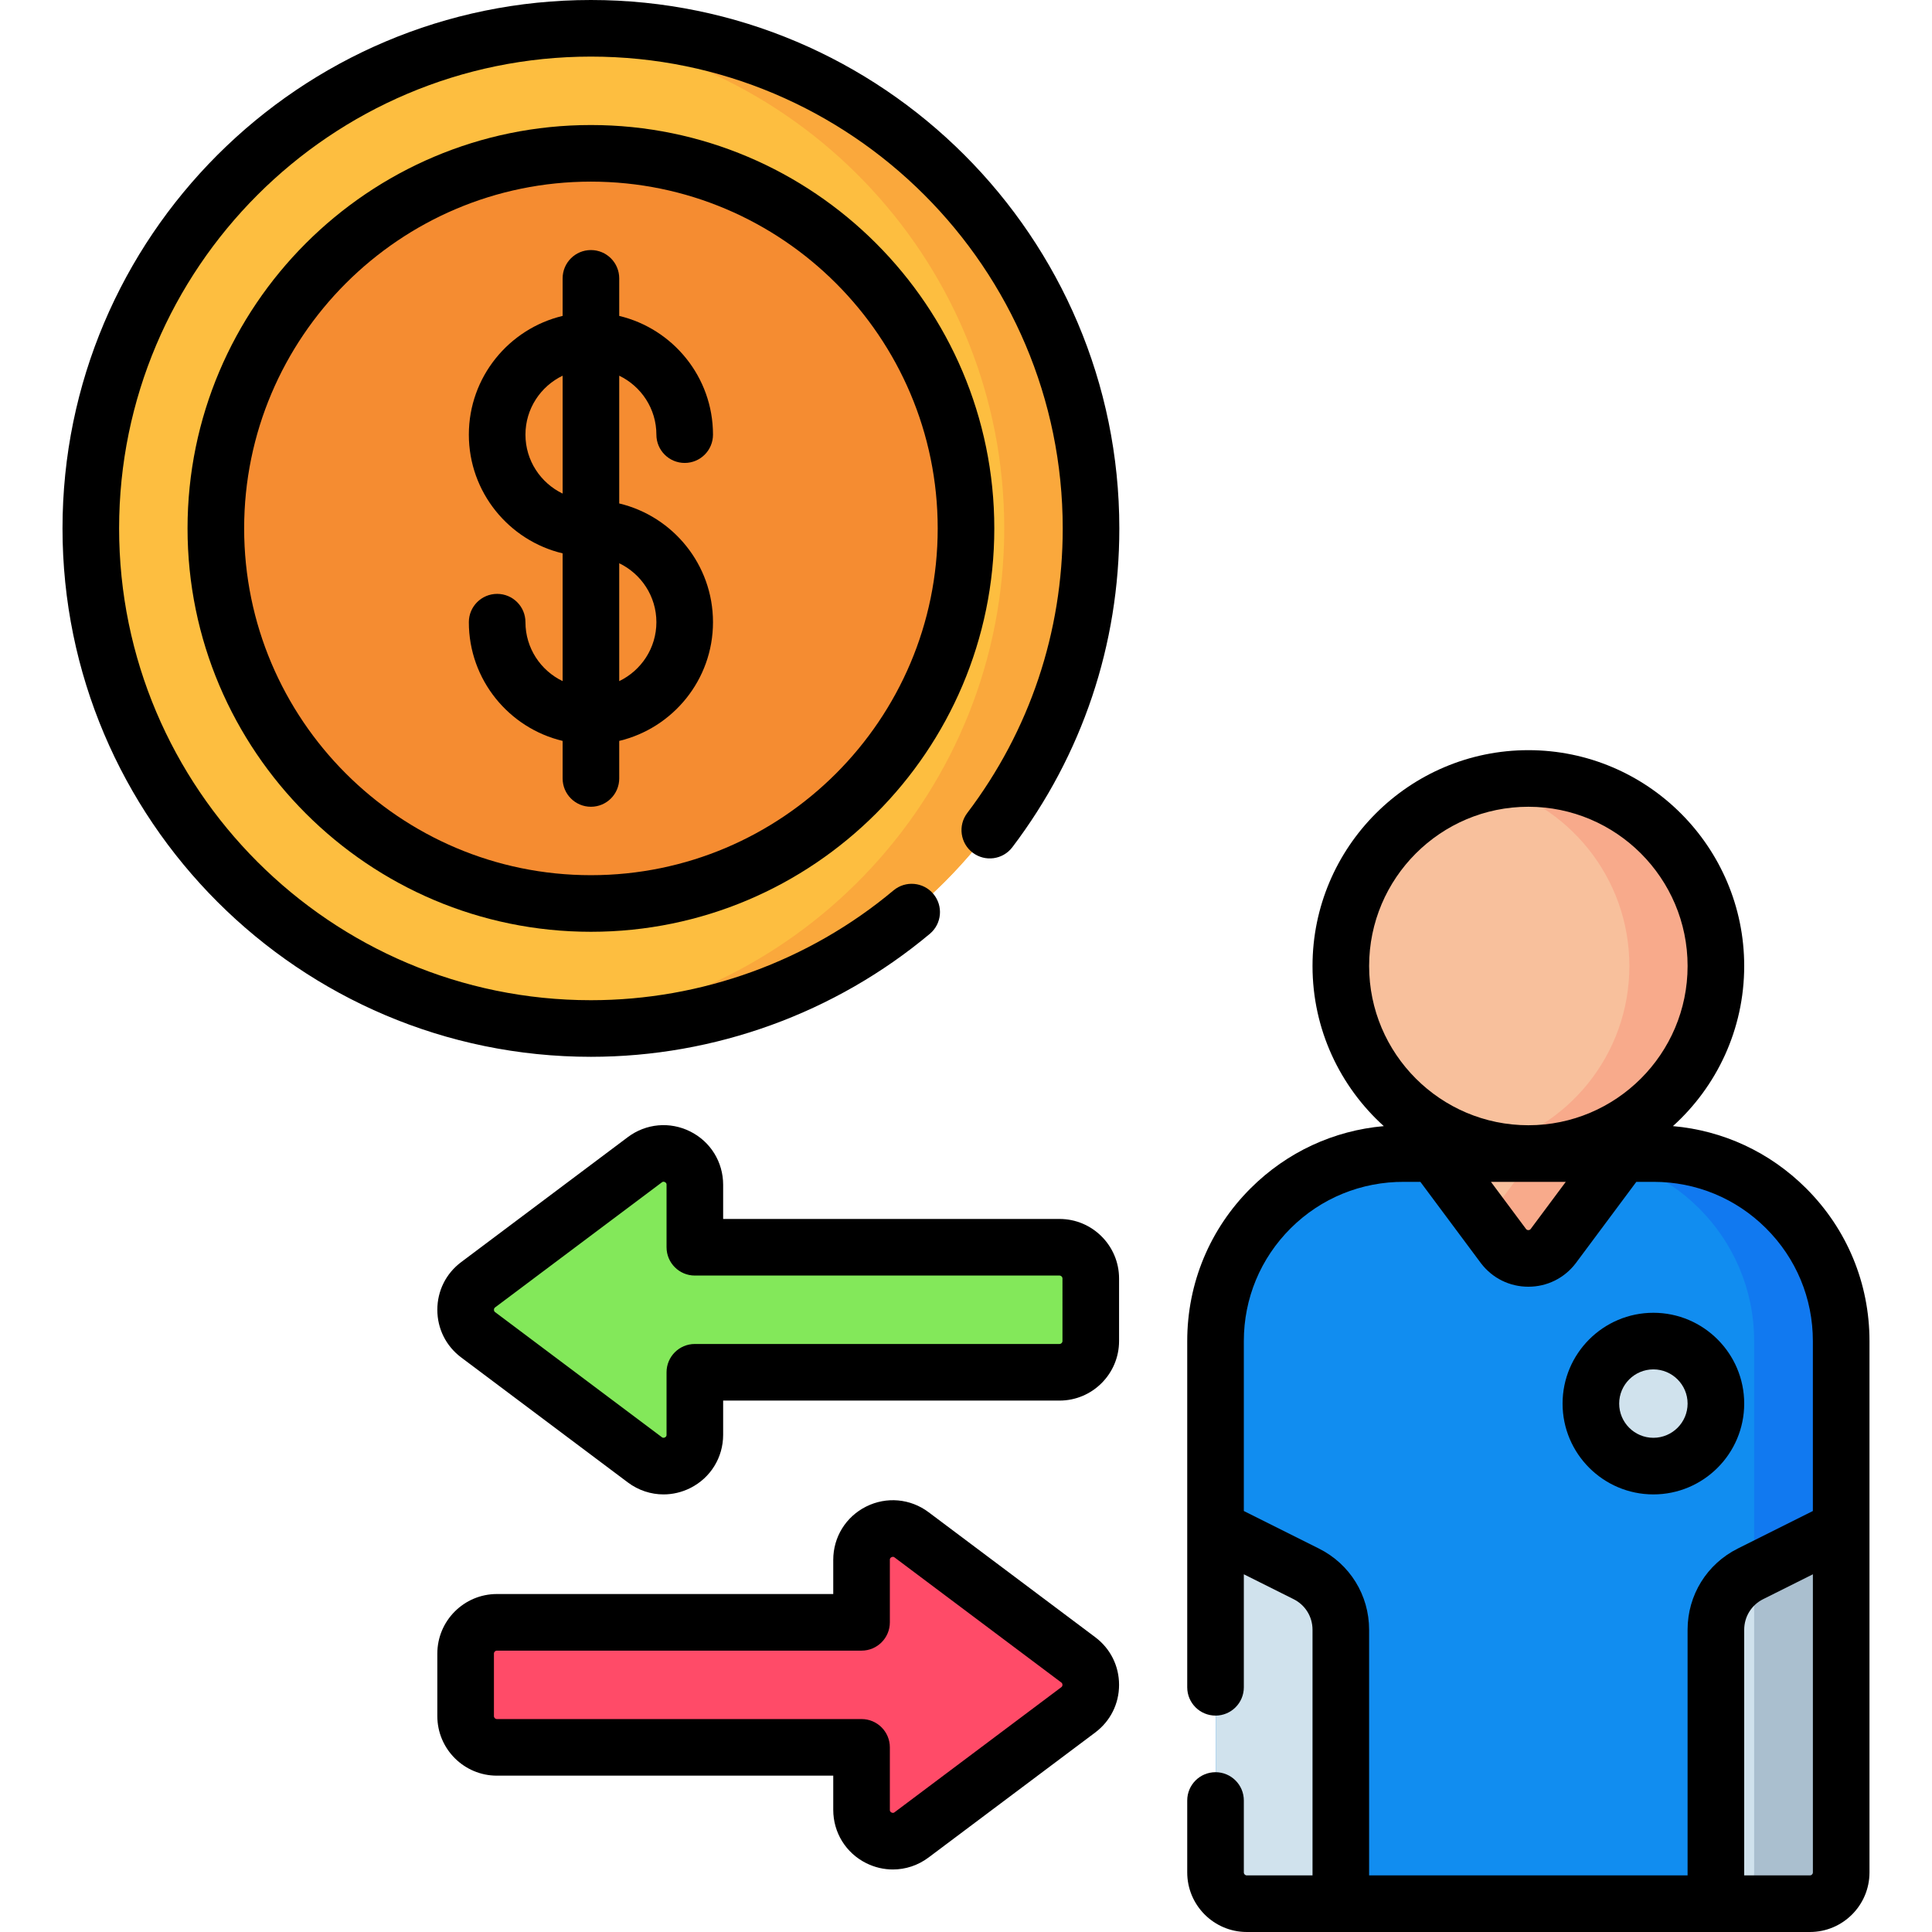
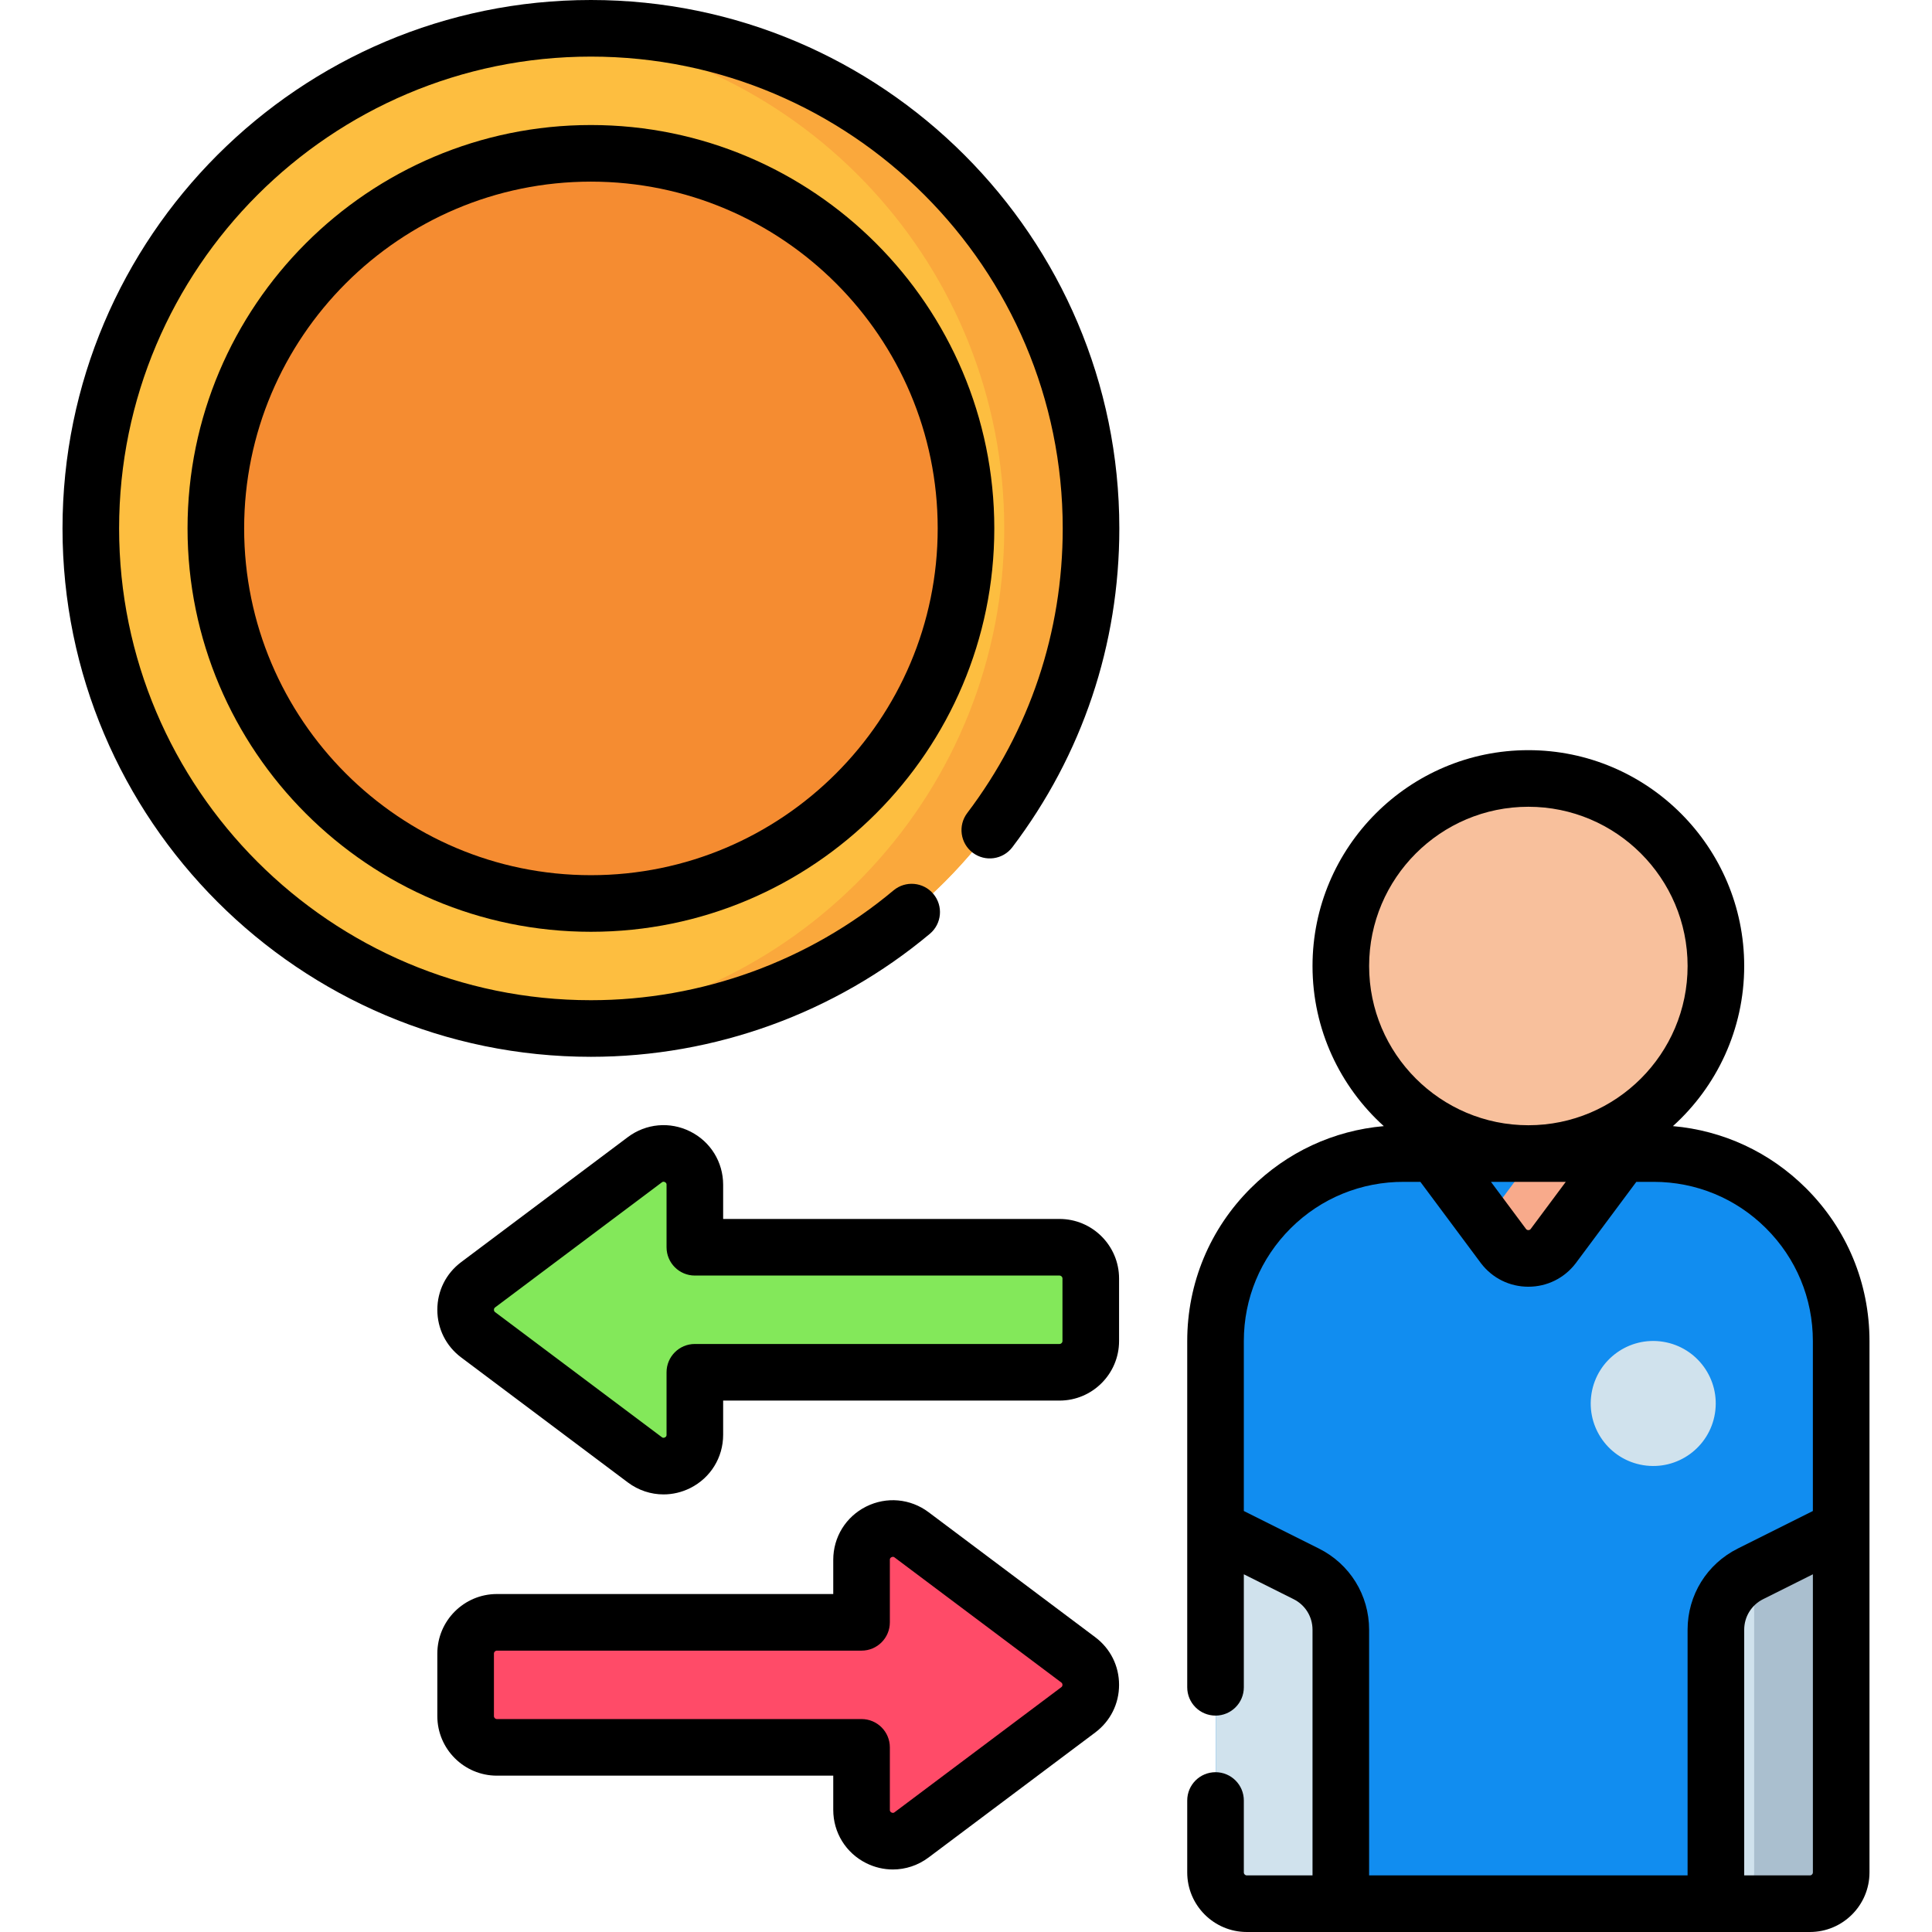
<svg xmlns="http://www.w3.org/2000/svg" id="Capa_1" enable-background="new 0 0 512 512" height="512" viewBox="0 0 512 512" width="512">
  <g>
    <path d="m280.781 363.668h-90.639c-3.314 0-6 2.686-6 6v10.567c0 6.826-7.793 10.722-13.253 6.627l-44.178-33.133c-4.418-3.313-4.418-9.94 0-13.253l44.178-33.133c5.461-4.096 13.253-.199 13.253 6.627v10.567c0 3.314 2.686 6 6 6h90.639c4.575 0 8.283 3.708 8.283 8.283v16.567c0 4.573-3.708 8.281-8.283 8.281z" fill="#83e85a" />
    <path d="m131.681 429.935h90.639c3.314 0 6-2.686 6-6v-10.567c0-6.826 7.793-10.722 13.253-6.627l44.178 33.133c4.418 3.313 4.418 9.94 0 13.253l-44.178 33.133c-5.461 4.095-13.253.199-13.253-6.627v-10.567c0-3.314-2.686-6-6-6h-90.639c-4.575 0-8.283-3.709-8.283-8.283v-16.567c0-4.573 3.708-8.281 8.283-8.281z" fill="#ff4b68" />
    <ellipse cx="156.6" cy="140.033" fill="#fdbe40" rx="132.533" ry="132.533" transform="matrix(.707 -.707 .707 .707 -53.151 151.748)" />
    <circle cx="156.6" cy="140.033" fill="#f58c31" r="99.4" />
    <circle cx="405.1" cy="256" fill="#f8c09c" r="49.7" />
    <path d="m488.003 355.4c0-27.541-22.401-49.85-49.977-49.699-8.962 0-56.889 0-65.851 0-27.576-.15-49.977 22.158-49.977 49.699v140.817c0 4.575 3.708 8.283 8.283 8.283h149.239c4.575 0 8.283-3.709 8.283-8.283z" fill="#118df0" />
    <ellipse cx="438.234" cy="371.967" fill="#d0e2ed" rx="16.567" ry="16.567" transform="matrix(.16 -.987 .987 .16 .873 744.959)" />
-     <path d="m405.1 206.3c-3.96 0-7.807.477-11.5 1.352 21.901 5.191 38.2 24.86 38.2 48.348s-16.299 43.157-38.2 48.348c3.693.875 7.54 1.352 11.5 1.352 27.448 0 49.7-22.251 49.7-49.7s-22.251-49.7-49.7-49.7z" fill="#f8aa8b" />
-     <path d="m438.026 305.701c-3.44 0-12.622 0-23.136 0 27.576-.15 49.977 22.158 49.977 49.699v140.816c0 4.575-3.709 8.284-8.283 8.284h23.136c4.575 0 8.283-3.708 8.283-8.284v-140.816c0-27.541-22.401-49.849-49.977-49.699z" fill="#1179f0" />
-     <path d="m380.25 305.7 18.274 24.547c3.315 4.329 9.837 4.329 13.152 0l18.274-24.546z" fill="#f8c09c" />
    <path d="m380.25 305.7 26.7.001-13.35 17.932 4.924 6.614c3.315 4.329 9.837 4.329 13.152 0l18.274-24.546z" fill="#f8aa8b" />
    <path d="m346.242 417.088-23.975-11.988-.069.075v91.042c0 4.575 3.709 8.284 8.283 8.284h24.919v-72.595c0-6.275-3.545-12.012-9.158-14.818z" fill="#d0e2ed" />
    <path d="m488.003 496.216v-91.169l-.069.053-23.975 11.988c-5.612 2.806-9.158 8.543-9.158 14.818v72.594h24.919c4.574 0 8.283-3.708 8.283-8.284z" fill="#d0e2ed" />
    <path d="m464.867 416.633v79.583c0 4.575-3.709 8.284-8.283 8.284h23.136c4.575 0 8.283-3.708 8.283-8.284v-91.169l-.069.053z" fill="#aabfcf" />
    <path d="m156.6 7.5c-3.875 0-7.709.176-11.5.502 67.81 5.83 121.033 62.71 121.033 132.031s-53.223 126.202-121.033 132.032c3.791.326 7.625.502 11.5.502 73.196 0 132.533-59.337 132.533-132.534.001-73.196-59.337-132.533-132.533-132.533z" fill="#faa83c" />
  </g>
  <g>
    <path d="m478.569 314.843c-9.588-9.535-21.948-15.247-35.225-16.41 11.59-10.475 18.887-25.617 18.887-42.433 0-31.54-25.66-57.2-57.2-57.2s-57.2 25.66-57.2 57.2c0 16.817 7.297 31.959 18.889 42.434-13.295 1.169-25.646 6.88-35.228 16.41-10.875 10.815-16.864 25.219-16.864 40.557v91.751c0 4.143 3.358 7.5 7.5 7.5 4.143 0 7.5-3.357 7.5-7.5v-29.951l13.191 6.596c3.092 1.545 5.012 4.651 5.012 8.108v65.095h-17.419c-.433 0-.784-.352-.784-.783v-19.067c0-4.143-3.357-7.5-7.5-7.5-4.142 0-7.5 3.357-7.5 7.5v19.066c0 8.703 7.081 15.783 15.784 15.783h149.238c8.703 0 15.783-7.08 15.783-15.783v-140.816c.001-15.337-5.989-29.741-16.864-40.557zm-63.621-1.642-9.315 12.512c-.073.092-.252.281-.602.281-.351 0-.528-.19-.603-.282l-9.314-12.511zm-52.117-57.201c0-23.27 18.931-42.2 42.2-42.2 23.27 0 42.2 18.931 42.2 42.2s-18.931 42.2-42.2 42.2-42.2-18.93-42.2-42.2zm-13.304 154.38-19.9-9.95v-45.03c0-11.315 4.419-21.941 12.442-29.922 8.022-7.978 18.712-12.33 30.035-12.277h4.31l16.024 21.524c.02.027.04.055.061.082 3.011 3.932 7.578 6.187 12.53 6.187s9.52-2.255 12.53-6.187c.022-.027.042-.055.062-.082l16.024-21.524h4.35c.079-.001.157-.001.237-.001 11.23 0 21.791 4.355 29.757 12.278 8.023 7.98 12.442 18.607 12.442 29.922v45.03l-19.898 9.95c-8.206 4.102-13.304 12.35-13.304 21.525v65.095h-84.4v-65.095c.002-9.176-5.097-17.424-13.302-21.525zm130.123 86.62h-17.419v-65.095c0-3.457 1.92-6.564 5.012-8.109l13.19-6.595v79.016c.001.431-.351.783-.783.783z" />
-     <path d="m438.164 396.033c13.271 0 24.067-10.796 24.067-24.066s-10.796-24.067-24.067-24.067-24.066 10.796-24.066 24.066 10.796 24.067 24.066 24.067zm0-33.133c5 0 9.067 4.067 9.067 9.066s-4.067 9.066-9.067 9.066c-4.999 0-9.066-4.067-9.066-9.066s4.067-9.066 9.066-9.066z" />
    <path d="m280.781 323.035h-89.139v-9.066c0-6.017-3.343-11.427-8.725-14.117-5.382-2.691-11.715-2.121-16.529 1.49l-44.178 33.133c-4.013 3.009-6.313 7.611-6.313 12.627s2.301 9.618 6.313 12.627l44.178 33.133c2.8 2.1 6.112 3.172 9.454 3.171 2.404 0 4.823-.555 7.075-1.681 5.382-2.69 8.725-8.1 8.725-14.116v-9.067h89.139c8.703 0 15.783-7.08 15.783-15.783v-16.566c.001-8.705-7.08-15.785-15.783-15.785zm.784 32.35c0 .432-.352.783-.783.783h-96.639c-4.143 0-7.5 3.357-7.5 7.5v16.567c0 .157 0 .483-.433.7-.433.215-.695.022-.821-.074l-44.178-33.133c-.077-.059-.313-.235-.313-.627s.236-.568.313-.627l44.178-33.133c.084-.064.229-.172.446-.172.106 0 .231.026.374.098.434.217.434.544.434.701v16.566c0 4.143 3.357 7.5 7.5 7.5h96.639c.432 0 .783.352.783.783z" />
    <path d="m290.251 433.875-44.179-33.135c-4.813-3.608-11.145-4.179-16.528-1.488-5.381 2.69-8.724 8.1-8.724 14.116v9.066h-89.14c-8.703 0-15.783 7.081-15.783 15.784v16.566c0 8.703 7.08 15.783 15.783 15.783h89.14v9.066c0 6.018 3.343 11.427 8.725 14.117 2.252 1.126 4.67 1.681 7.074 1.681 3.341 0 6.655-1.071 9.454-3.171l44.177-33.133c4.013-3.009 6.315-7.61 6.315-12.626 0-5.014-2.301-9.616-6.314-12.626zm-9 13.253-44.178 33.134c-.126.094-.386.29-.82.074-.433-.217-.433-.544-.433-.701v-16.566c0-4.143-3.357-7.5-7.5-7.5h-96.64c-.432 0-.783-.352-.783-.783v-16.566c0-.433.351-.784.783-.784h96.64c4.143 0 7.5-3.358 7.5-7.5v-16.566c0-.157 0-.483.433-.7.434-.215.695-.021.82.073l44.178 33.134c.077.059.314.235.314.627 0 .389-.236.565-.314.624z" />
    <path d="m156.601 0c-77.215 0-140.035 62.818-140.035 140.033s62.819 140.033 140.034 140.033c32.804 0 64.702-11.576 89.818-32.596 3.177-2.659 3.597-7.389.938-10.565-2.66-3.177-7.389-3.597-10.565-.939-22.422 18.766-50.901 29.1-80.191 29.1-68.944 0-125.034-56.09-125.034-125.033s56.09-125.033 125.035-125.033c68.943 0 125.033 56.09 125.033 125.033 0 27.494-8.75 53.577-25.306 75.429-2.501 3.302-1.852 8.006 1.449 10.508 3.304 2.502 8.006 1.853 10.508-1.449 18.546-24.481 28.349-53.696 28.349-84.487 0-77.216-62.819-140.034-140.033-140.034z" />
    <path d="m156.601 33.133c-58.945 0-106.9 47.955-106.9 106.9s47.955 106.9 106.9 106.9c58.944 0 106.899-47.955 106.899-106.9s-47.955-106.9-106.899-106.9zm0 198.801c-50.674 0-91.9-41.227-91.9-91.9s41.227-91.9 91.9-91.9 91.899 41.227 91.899 91.9-41.226 91.9-91.899 91.9z" />
-     <path d="m173.95 115.184c0 4.143 3.357 7.5 7.5 7.5s7.5-3.357 7.5-7.5c0-15.256-10.618-28.071-24.85-31.463v-9.954c0-4.143-3.357-7.5-7.5-7.5s-7.5 3.357-7.5 7.5v9.954c-14.232 3.393-24.851 16.207-24.851 31.463s10.619 28.07 24.851 31.462v33.859c-5.817-2.804-9.851-8.743-9.851-15.622 0-4.143-3.357-7.5-7.5-7.5s-7.5 3.357-7.5 7.5c0 15.256 10.619 28.071 24.851 31.463v9.954c0 4.143 3.357 7.5 7.5 7.5s7.5-3.357 7.5-7.5v-9.954c14.232-3.393 24.85-16.208 24.85-31.463 0-15.256-10.618-28.07-24.85-31.462v-33.859c5.817 2.805 9.85 8.743 9.85 15.622zm-34.7 0c0-6.879 4.033-12.817 9.851-15.622v31.243c-5.818-2.805-9.851-8.743-9.851-15.621zm34.7 49.699c0 6.878-4.033 12.817-9.85 15.622v-31.242c5.817 2.804 9.85 8.742 9.85 15.62z" />
  </g>
</svg>